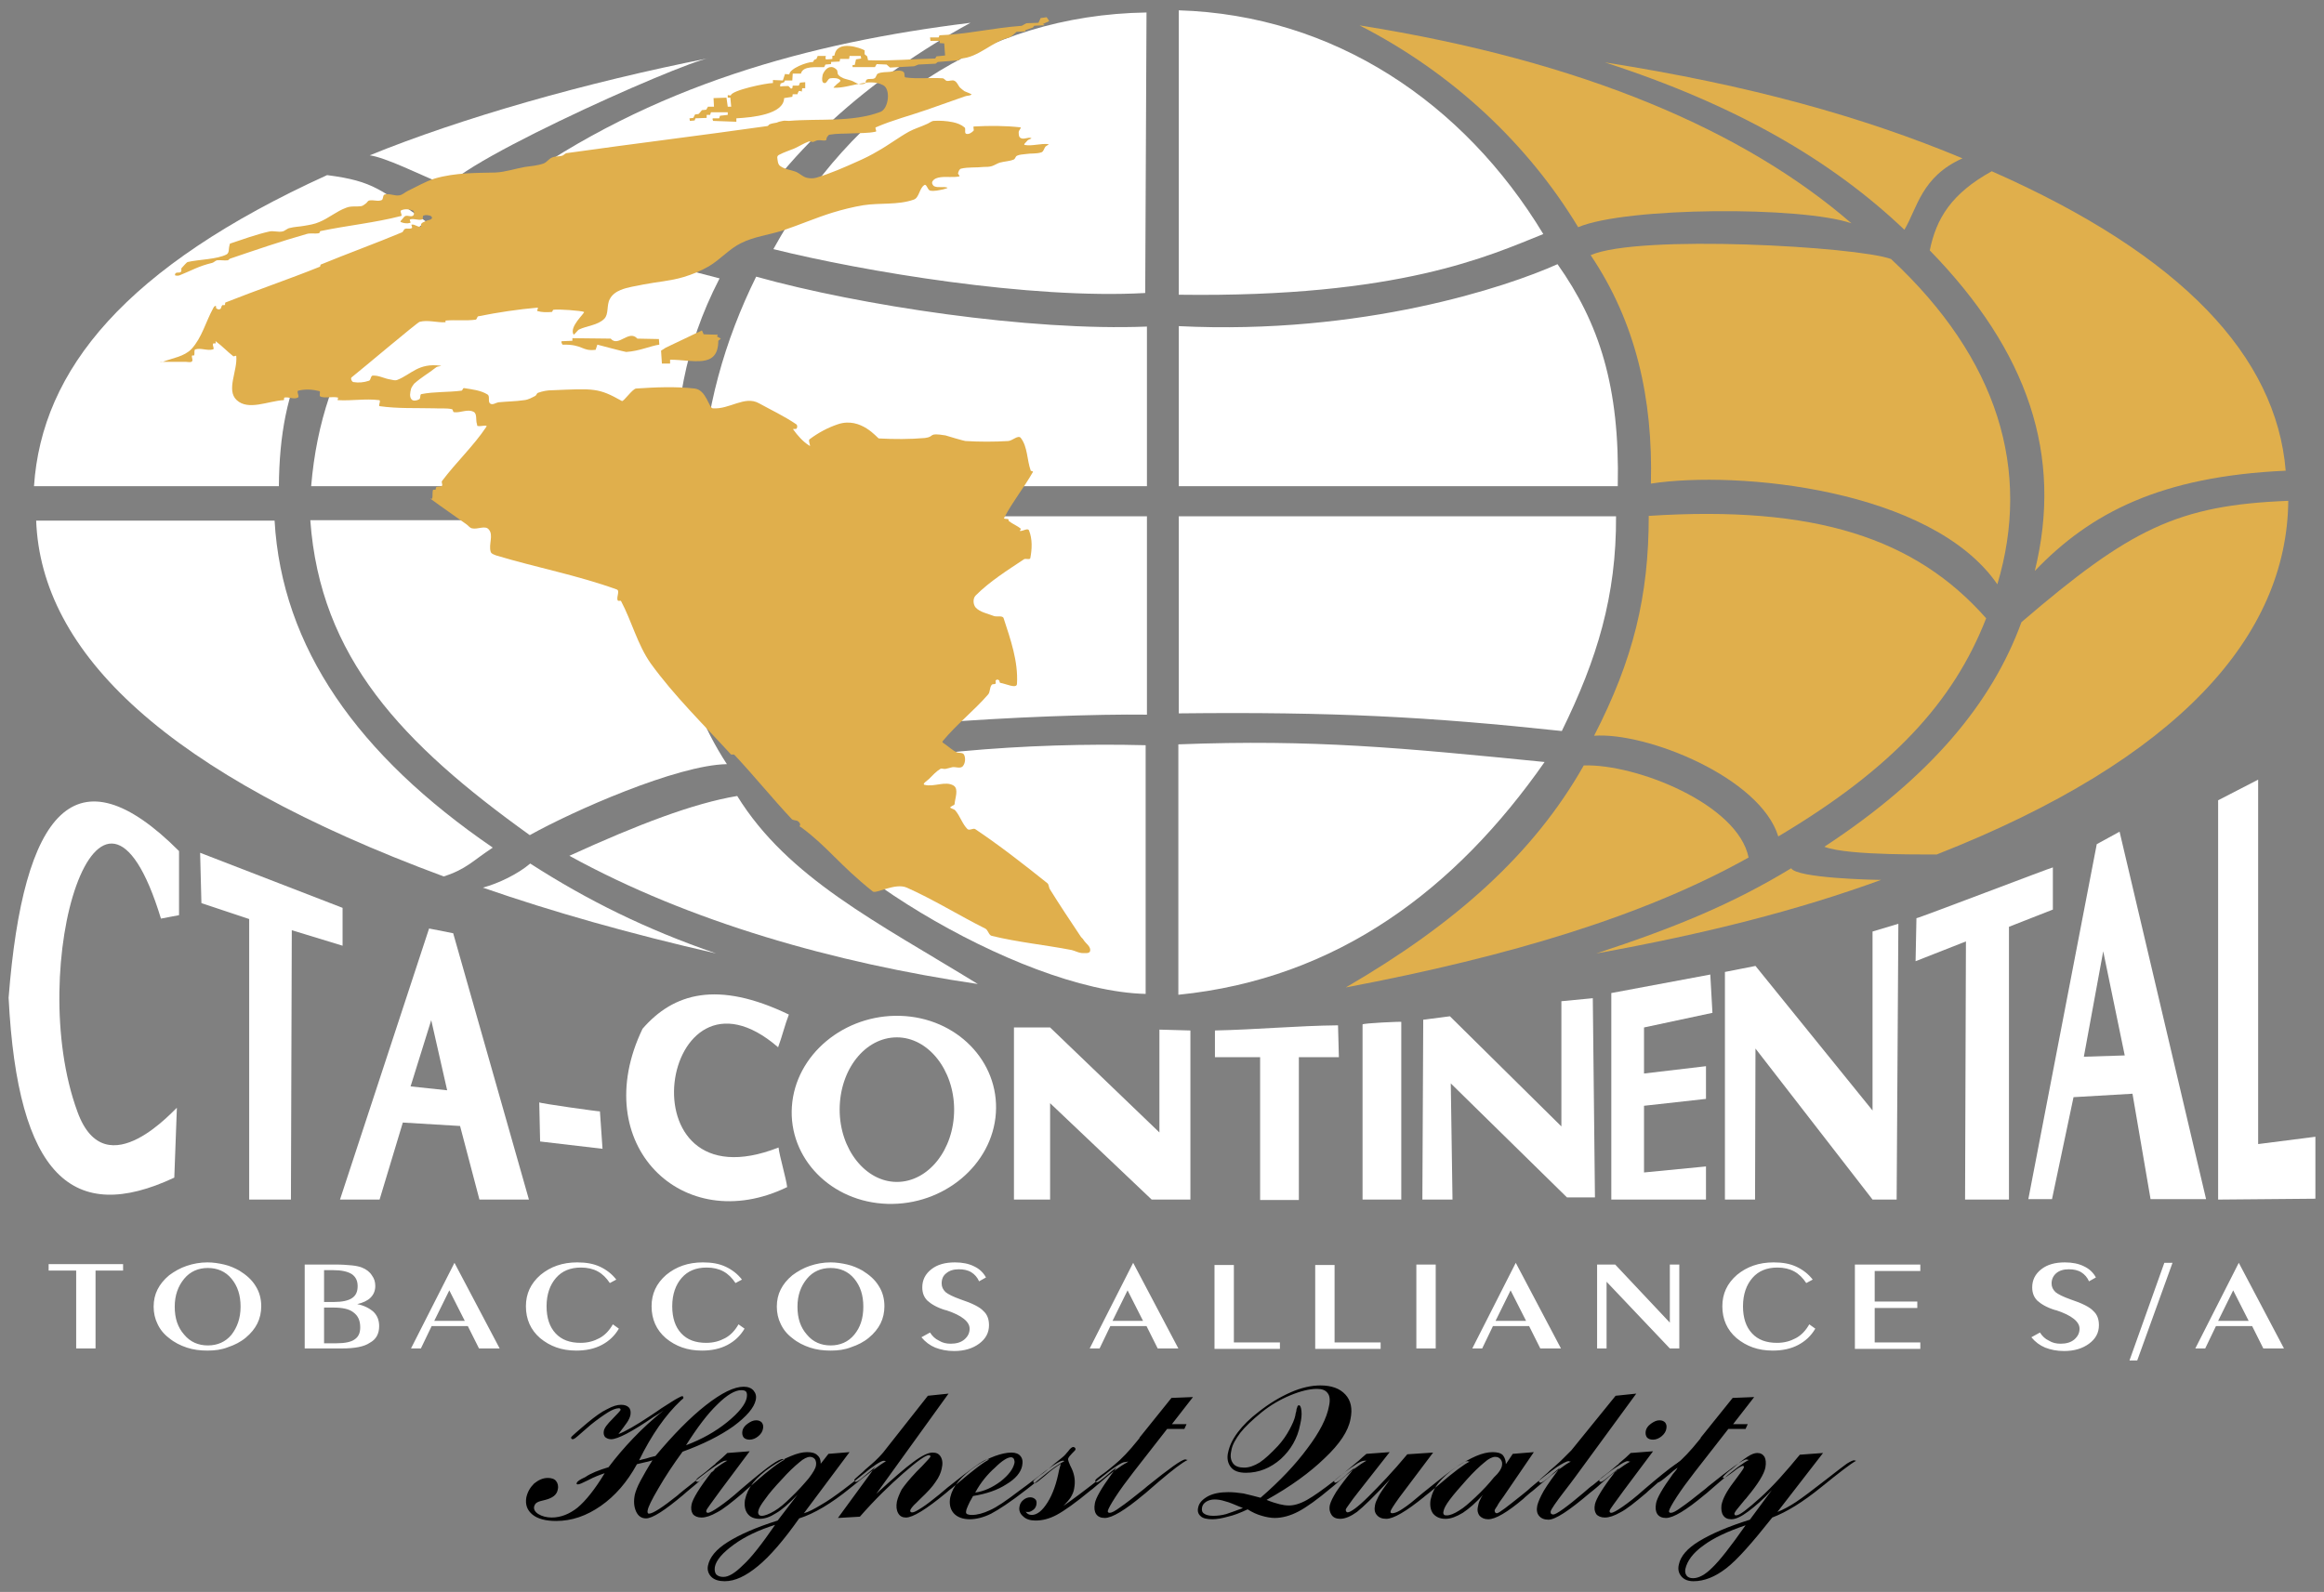
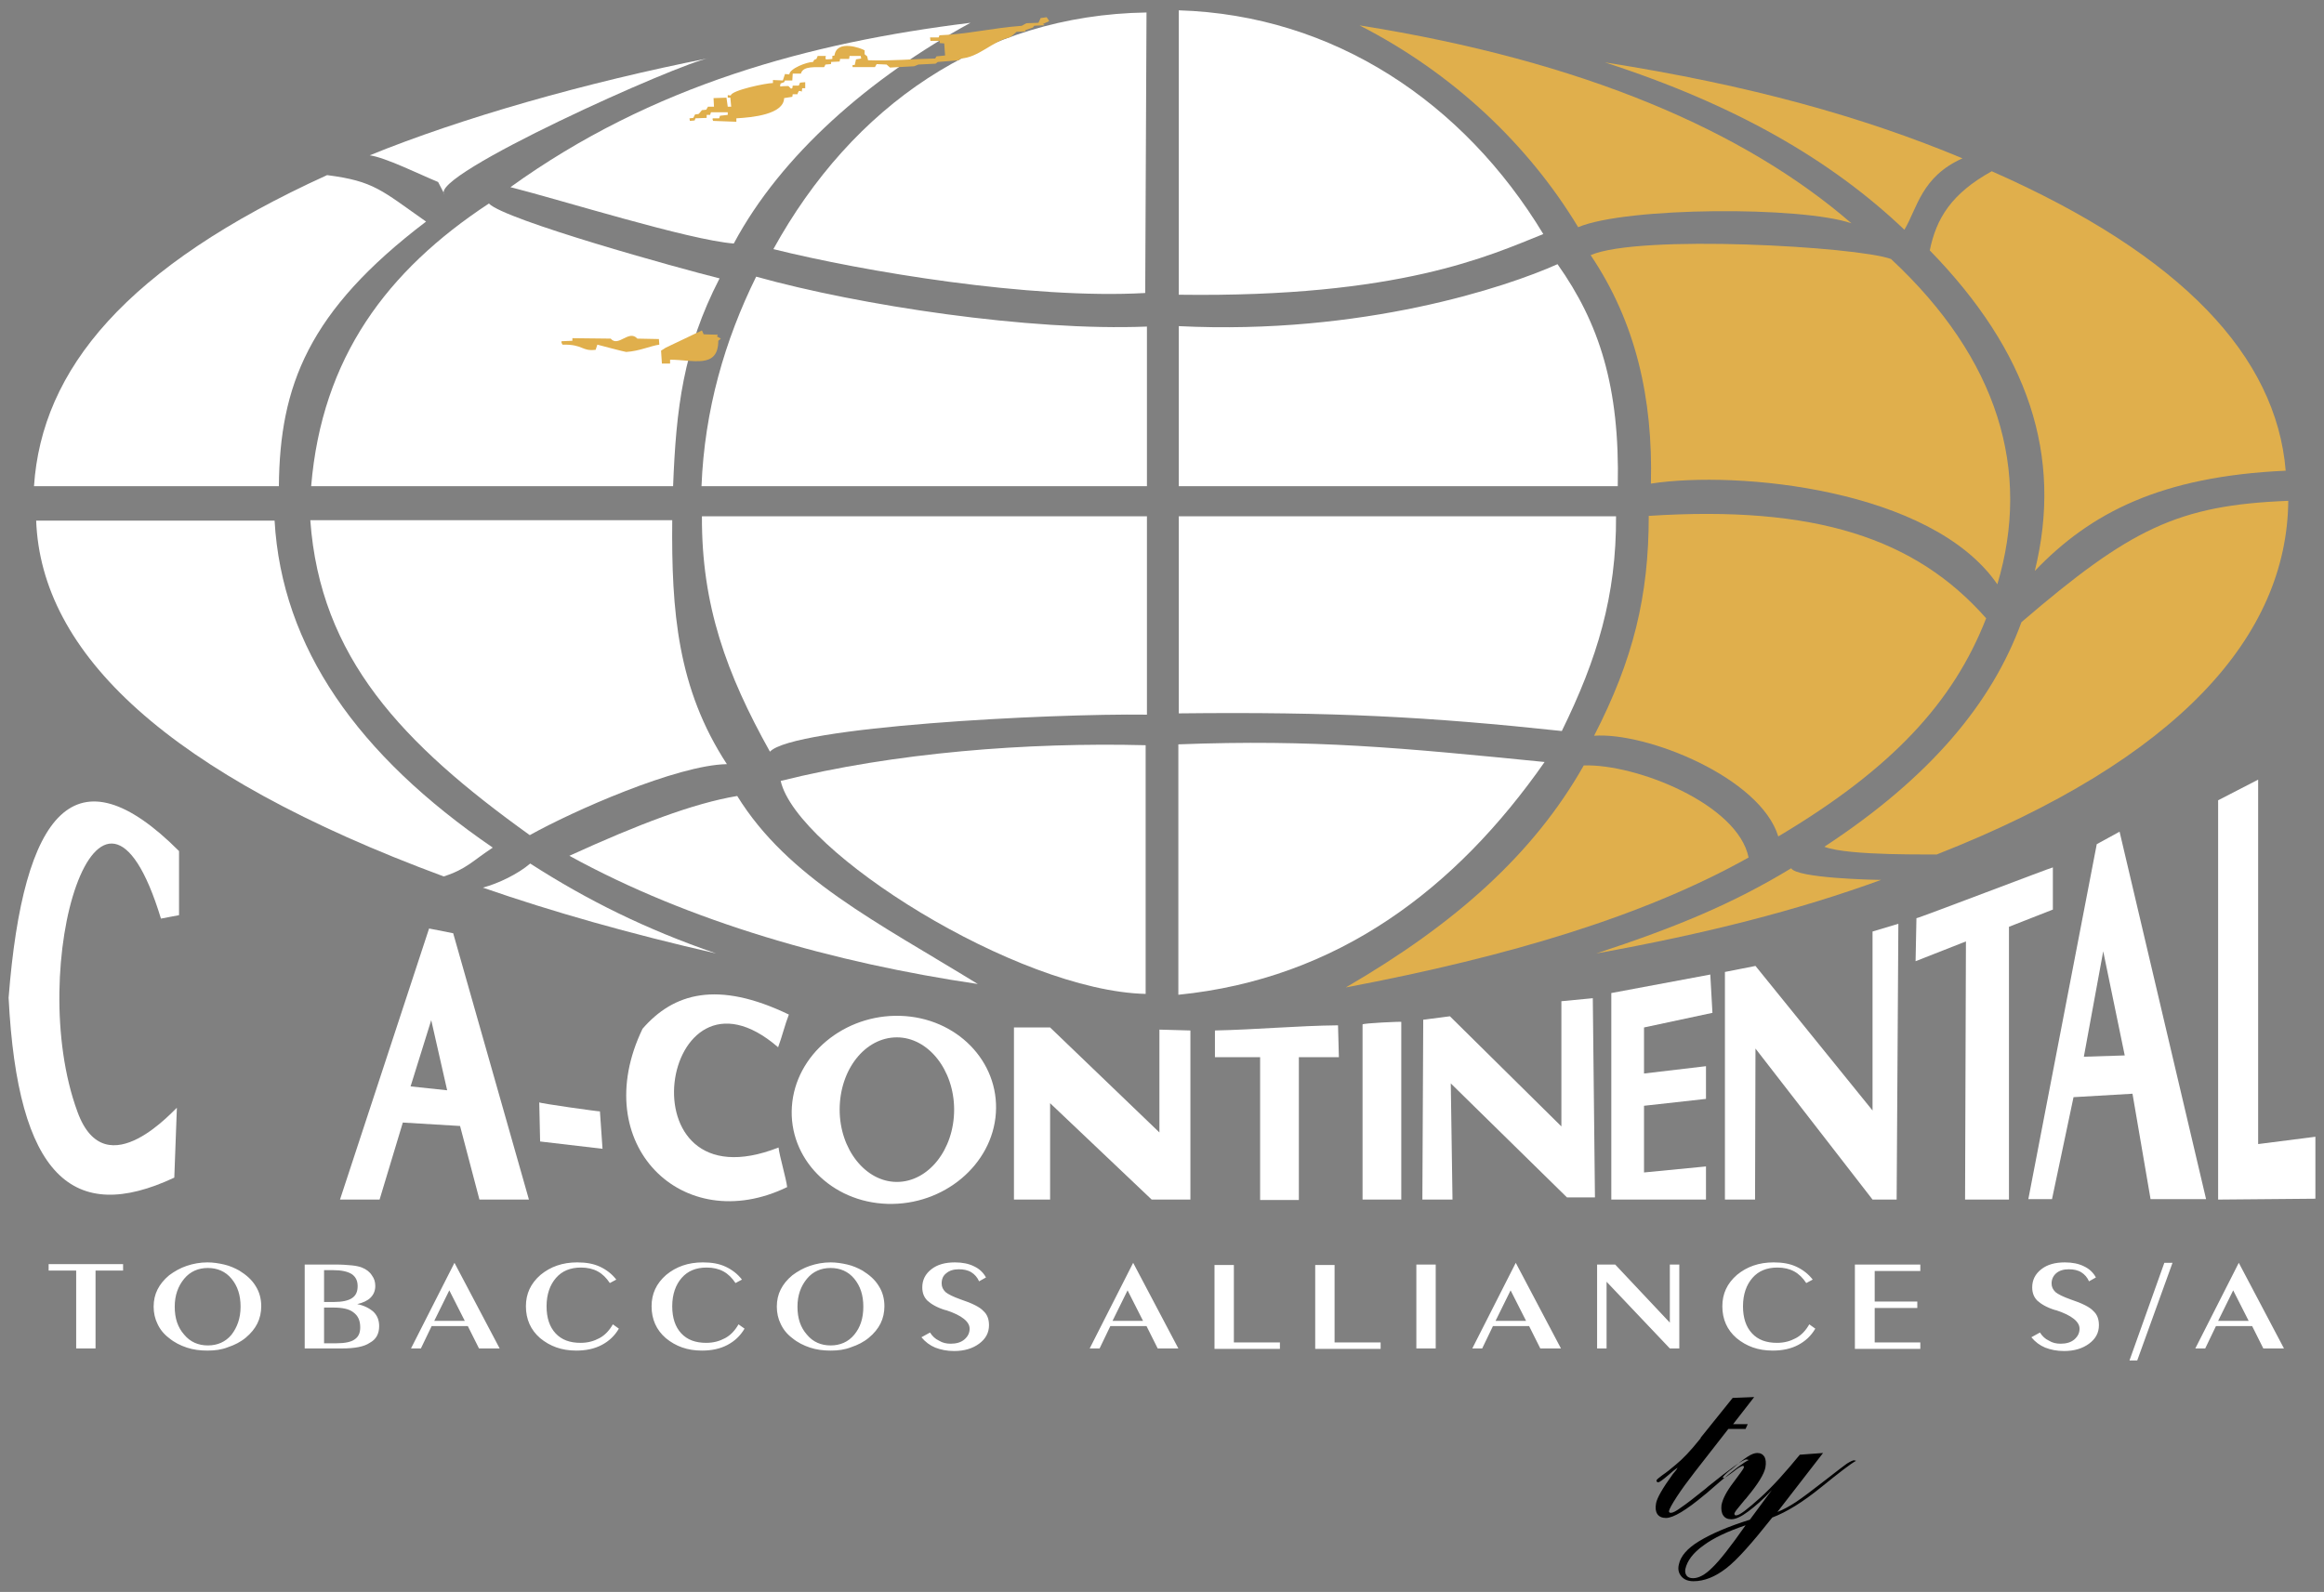
<svg xmlns="http://www.w3.org/2000/svg" version="1.1" id="Camada_1" x="0px" y="0px" viewBox="0 0 540 370" style="enable-background:new 0 0 540 370;" xml:space="preserve">
  <rect x="0" y="0" width="540" height="370" fill="#808080" stroke="none" />
  <style type="text/css">
	.st0{fill-rule:evenodd;clip-rule:evenodd;fill:#FFFFFF;}
	.st1{fill-rule:evenodd;clip-rule:evenodd;fill:#E0AF4C;}
	.st2{fill-rule:evenodd;clip-rule:evenodd;}
</style>
  <path class="st0" d="M112.2,206.3c16.1,5.6,34.1,10.7,54.2,15.3c-16.3-5.6-30-12.4-43.2-20.9C120.4,203.1,115.9,205.3,112.2,206.3   M8.4,120.9c1.1,30.9,30.4,59,94.7,82.8c5.3-1.7,6.8-3.7,11.4-6.7c-31.4-21.5-49-46.5-50.7-76H8.4z M76,40.7  C29.2,62,9.7,85.9,7.9,113h56.9C65,89.7,71.6,72.3,99,51.5C88.6,44.2,86.9,42.1,76,40.7 M164.8,13.5c-28.9,5.7-57.8,14-78.9,22.6  c3.7,0.5,11.5,4.4,15.9,6.2l1.5,2.9C99,41,158.2,14.5,164.8,13.5" />
  <path class="st0" d="M181.4,181.5c26.4-6.6,57.4-9,84.8-8.3V231C236.3,230.3,185.1,197.9,181.4,181.5 M358.9,177.1  c-20.6,29.5-48.1,50.4-85.1,54.1V173C305.3,171.8,325.7,173.8,358.9,177.1 M266.5,166.1c-23-0.3-82.1,2.8-87.6,8.6  c-10.1-18.1-15.9-34-15.8-54.7h103.4V166.1z M375.5,120c0.1,18.5-4.4,33.2-12.6,49.9c-30.8-3.3-53.1-4.5-89-4.1l0-45.8H375.5z   M266.5,113H163c0.7-17.7,5.4-33.9,12.7-48.7c24,6.7,63.5,12.7,90.8,11.6V113z M361.9,61.4c9.7,13.7,14.5,28.5,14,51.6H273.9V75.8  C316.6,77.9,350.1,66.7,361.9,61.4 M266.1,68.1c-26.7,1.5-65.5-5-86.4-10.2c18.3-33.2,48.5-54.4,86.7-55L266.1,68.1z M273.9,2.4  c36,1.1,66.2,21.4,84.7,52c-12.5,5-33.3,14.8-84.7,14.1V2.4z" />
  <path class="st0" d="M132.3,198.9c28,15.4,61.7,24.9,94.9,29.8c-23.4-14.4-44.1-24.6-55.9-43.7C161.1,186.7,148.3,191.6,132.3,198.9   M72.1,120.9c2.3,31.9,21.3,51.9,51,73.2c10-5.6,34.2-16.3,45.8-16.5c-11.5-17.6-12.9-35.6-12.7-56.7H72.1z M113.6,47.3  C89.9,62.9,74.8,83.1,72.3,113h84.1c0.7-18,2.3-31.8,10.8-48.3C157.9,62.4,117.2,51.1,113.6,47.3 M225.5,5.3  c-37.4,4.6-74,14.5-106.9,38.2c11.9,3,41.5,12.3,51.9,13.1C181.5,36,202.2,18,225.5,5.3" />
-   <path class="st1" d="M134.5,76.6c1.9-0.9,4.4-1,5.9-2.5c1.1-1.1,0.5-3.2,1.3-4.6c0.5-1,1.5-1.7,2.5-2.1c1.7-0.7,3.6-0.9,5.4-1.3  c3.1-0.6,6.2-0.8,9.2-1.7c2-0.6,4-1.4,5.9-2.5c2.7-1.6,4.8-4.1,7.5-5.4c3-1.5,6.4-1.9,9.6-2.9c3.9-1.3,7.8-3,11.7-4.2  c2.3-0.7,4.7-1.3,7.1-1.7c3.9-0.6,8,0,11.7-1.3c1.3-0.4,1.3-2.7,2.5-3.4c0.5-0.3,0.7,1.1,1.3,1.3c1,0.2,2.1-0.1,3.1-0.3  c0.3-0.1,1.2-0.3,0.9-0.4c-1-0.3-2.1,0.1-3-0.3c-0.4-0.2-0.7-0.8-0.4-1.2c0.4-0.6,1.1-0.8,1.8-0.9c1.4-0.2,3,0.1,4.4-0.2  c0.2-0.1-0.3-0.5-0.3-0.7c0.1-0.4,0.3-1,0.7-1.1c1.7-0.4,3.5-0.2,5.3-0.4c0.6,0,1.3,0,1.9-0.2c0.6-0.2,1.2-0.6,1.8-0.8  c1.1-0.3,2.2-0.3,3.2-0.7c0.4-0.1,0.4-0.7,0.8-0.9c0.6-0.3,1.4-0.3,2.1-0.4c1.2-0.2,2.4,0,3.6-0.4c0.5-0.2,0.6-0.9,0.9-1.3  c0.2-0.2,1-0.6,0.7-0.6c-1.8-0.2-3.7,0.5-5.5,0.2c-0.4-0.1,0.4-0.7,0.6-1c0.2-0.3,1.2-0.5,0.9-0.6c-0.7-0.3-1.7,0.4-2.4,0  c-0.5-0.2-0.5-0.9-0.5-1.4c0-0.4,0.7-1,0.4-1.1c-3.6-0.4-7.2-0.4-10.8-0.2c-0.3,0,0.1,0.8-0.1,1c-0.4,0.4-1.1,0.9-1.7,0.7  c-0.5-0.2,0-1.2-0.4-1.5c-0.7-0.6-1.7-1-2.7-1.2c-1.5-0.3-3-0.4-4.5-0.3c-0.6,0.1-1.1,0.6-1.7,0.8c-1.3,0.6-2.7,1-4,1.7  c-2.5,1.4-4.7,3.1-7.2,4.5c-1.5,0.9-3.1,1.7-4.7,2.4c-3.1,1.4-6.3,2.8-9.6,3.8c-0.7,0.2-1.6,0.2-2.3,0c-0.8-0.2-1.5-0.9-2.3-1.3  c-1.2-0.5-2.7-0.6-3.8-1.4c-0.6-0.4-0.6-1.3-0.7-2c0-0.3,0.2-0.5,0.4-0.6c1.1-0.6,2.4-1,3.6-1.5c1.1-0.5,2.2-1.2,3.3-1.6  c0.3-0.1,0.7,0.1,1,0.1c0.4-0.1,0.8-0.4,1.2-0.4c0.6-0.1,1.2,0.2,1.8,0c0.2-0.1,0.1-0.4,0.2-0.6c0.2-0.3,0.4-0.7,0.7-0.7  c1.7-0.3,3.4-0.2,5.1-0.3c1.9-0.1,3.8,0,5.6-0.4c0.3-0.1-0.3-0.9,0-1c3.9-1.7,7.9-2.7,11.9-4.1c2.9-1,5.9-2.1,8.8-3.1  c0.5-0.2,1.1-0.1,1.5-0.4c0.2-0.1-0.3-0.2-0.4-0.3c-0.4-0.2-0.8-0.3-1.2-0.5c-0.4-0.3-0.8-0.6-1.1-0.9c-0.4-0.5-0.6-1.2-1.2-1.5  c-0.5-0.3-1.2,0.1-1.8,0c-0.4-0.1-0.6-0.6-1-0.6c-2.9-0.2-5.8,0.2-8.6-0.2c-0.4-0.1-0.1-0.9-0.4-1.2c-0.2-0.3-0.6-0.3-1-0.4  c-0.8,0-1.5,0.2-2.2,0.3c-0.9,0.1-1.9,0-2.8,0.4c-0.4,0.2-0.4,0.9-0.8,1.1c-0.5,0.3-1.3,0-1.8,0.3c-0.3,0.2-0.2,0.7-0.4,0.9  c-0.4,0.2-1,0.2-1.4,0.1c-0.7-0.1-1.2-0.6-1.9-0.8c-0.6-0.2-1.2-0.3-1.7-0.5c-0.4-0.2-0.9-0.4-1.2-0.8c-0.3-0.3-0.1-0.9-0.4-1.2  c-0.4-0.4-0.9-0.7-1.4-0.6c-0.5,0-1,0.4-1.3,0.8c-0.3,0.4-0.6,0.9-0.6,1.3c-0.1,0.5-0.2,1.5,0.4,1.6c0.6,0.2,0.8-1,1.4-1.1  c0.8-0.1,1.8-0.1,2.3,0.4c0.3,0.3-0.5,0.7-0.8,1c-0.2,0.3-1,0.8-0.6,0.8c3.8,0.1,8-2.4,11.4-0.6c1.8,0.9,1.3,5.4-0.6,6.2  c-6.7,2.5-14.2,1.5-21.3,2.1c-0.5,0-1-0.1-1.4,0c-0.5,0.1-1,0.2-1.4,0.4c-0.6,0.1-1.2,0.2-1.7,0.4c-0.2,0.1-0.3,0.4-0.5,0.4  c-15.5,2.2-31.1,4.1-46.7,6.3c-0.4,0.1-0.6,0.5-1,0.6c-0.7,0.2-1.6,0.1-2.3,0.4c-0.8,0.3-1.2,1.1-2,1.4c-1.4,0.5-2.9,0.6-4.3,0.8  c-2.3,0.4-4.6,1.2-6.9,1.3c-4.2,0.1-9.3,0-14.1,1.4c-2.2,0.7-4.2,1.9-6.3,2.9c-0.6,0.3-1.2,0.9-1.9,1c-1.1,0.2-2.3-0.5-3.4-0.2  c-0.5,0.1-0.3,1.1-0.7,1.3c-0.9,0.4-1.9-0.1-2.9,0.1c-0.4,0.1-0.5,0.5-0.8,0.7c-0.3,0.2-0.6,0.5-1,0.6c-1.2,0.2-2.4-0.1-3.6,0.4  c-2.2,0.8-4,2.4-6.2,3.3c-1.1,0.5-2.4,0.7-3.6,0.9c-1.1,0.2-2.2,0.2-3.3,0.5c-0.6,0.1-1.1,0.7-1.7,0.8c-1,0.2-2-0.2-3,0  c-3.1,0.7-6.1,1.8-9.1,2.8c-0.2,0.1-0.1,0.3-0.2,0.5c-0.2,0.7,0,1.6-0.6,2c-2.2,1.2-6.6,1.2-9.1,1.8c-0.3,0.1-1.1,1.1-1.4,1.4  c-0.2,0.2,0.1,0.7-0.2,0.9c-0.3,0.3-0.8,0-1.2,0.3c-0.1,0.1-0.2,0.4-0.1,0.5c0.3,0.1,0.7,0.1,1,0c3-1.2,4.3-2.1,7.6-2.9  c0.4-0.1,0.7-0.5,1.1-0.6c0.8-0.1,1.7,0.1,2.5,0c0.2,0,0.3-0.3,0.6-0.4c5.9-2,11.7-4,17.7-5.7c0.9-0.3,1.9,0,2.9-0.2  c0.2,0,0.2-0.5,0.4-0.5c6.2-1.3,12.5-1.9,18.7-3.5c0.4-0.1-0.4-1.1,0-1.3c0.8-0.4,1.9-0.3,2.7,0c0.4,0.2,0.4,0.9,0.1,1.2  c-0.5,0.4-1.2-0.1-1.8,0.1c-0.3,0.1-0.5,0.5-0.7,0.7c-0.2,0.2-0.6,0.6-0.4,0.7c0.7,0.3,1.5,0.4,2.2,0.2c0.3-0.1-0.3-0.7,0-0.8  c0.9-0.3,1.9,0.3,2.8,0c0.3-0.1,0-0.8,0.3-0.9c0.5-0.2,1.2-0.1,1.7,0.1c0.2,0.1,0.4,0.5,0.2,0.6c-0.3,0.4-0.9,0.3-1.4,0.6  c-0.4,0.2-0.8,0.3-1,0.6c-0.2,0.2,0.1,0.7-0.2,0.7c-0.7,0.1-1.3-0.6-2-0.5c-0.3,0,0.2,0.6,0,0.8c-0.5,0.3-1.1,0-1.6,0.2  c-0.3,0.1-0.4,0.7-0.7,0.8c-6.2,2.6-12.6,4.9-18.9,7.5c-0.1,0.1,0,0.4-0.2,0.5c-7.2,2.9-14.6,5.4-21.9,8.3c-0.2,0.1,0,0.5-0.2,0.6  c-0.2,0.1-0.5-0.1-0.6,0.1c-0.2,0.2-0.2,0.7-0.4,0.8c-0.3,0.2-0.6,0.1-0.9-0.1c-0.2-0.1,0-0.6-0.2-0.6c-0.3,0-0.5,0.4-0.6,0.6  c-1.7,3.1-2.6,6.8-5,9.4c-1.7,1.8-4.4,2.1-6.7,3c-0.2,0.1-0.8,0-0.6,0c2,0,4,0,6,0c0.5,0,1.1,0.2,1.4-0.1c0.3-0.3-0.1-0.9,0-1.3  c0.1-0.2,0.4,0,0.5-0.1c0.2-0.4-0.1-1.3,0.3-1.4c1.3-0.4,2.8,0.4,4.1,0c0.4-0.1-0.2-0.9,0-1.3c0.1-0.2,0.5,0,0.6-0.1  c0.1-0.1-0.1-0.6,0-0.5c1.5,1.1,2.7,2.4,4.1,3.5c0.2,0.1,0.7-0.3,0.7,0c0.3,3.4-2.4,7.9,0.1,10.2c2.7,2.5,7.3,0.2,10.9,0  c0.2,0,0-0.6,0.2-0.6c1-0.2,2.2,0.5,3.1,0c0.5-0.2-0.4-1.4,0.1-1.6c1.6-0.4,3.3-0.3,4.9,0.1c0.4,0.1-0.2,1.1,0.3,1.3  c1.3,0.4,2.7-0.1,4,0.2c0.2,0-0.2,0.6,0,0.6c3.2,0.2,6.4-0.4,9.6,0c0.5,0.1-0.3,1.3,0.1,1.4c4.2,0.6,8.5,0.4,12.7,0.5  c1.4,0.1,2.8-0.1,4.1,0.2c0.3,0.1,0.2,0.7,0.5,0.7c1.5,0.2,3.1-0.8,4.5-0.1c0.9,0.4,0.5,1.9,0.8,2.8c0.1,0.2,0,0.5,0.2,0.5  c0.6,0.2,2.4-0.4,2,0.2c-3,4.5-7,8.2-10.3,12.6c-0.2,0.3,0.2,0.8,0,1.1c-0.3,0.3-0.9,0.1-1.3,0.3c-0.2,0.1-0.1,0.5-0.2,0.6  c-0.1,0.1-0.5-0.1-0.6,0.1c-0.2,0.6,0,1.4-0.2,2c0,0.1-0.6-0.1-0.4,0c2.7,2,5.5,3.9,8.3,5.9c0.5,0.3,0.8,0.9,1.4,1  c1.3,0.3,3.1-0.8,3.9,0.3c1.1,1.3-0.1,3.4,0.4,5.1c0.1,0.5,0.8,0.7,1.3,0.9c9.3,2.8,18.9,4.6,28,7.9c0.8,0.3-0.1,1.7,0.2,2.5  c0.1,0.3,0.7,0,0.8,0.2c2.5,4.7,3.8,10.1,6.9,14.5c5.5,7.6,12.3,14.2,18.6,21.1c0.2,0.2,0.7-0.1,0.9,0.2c4.5,4.8,8.7,10,13.2,14.8  c0.3,0.4,1,0.3,1.4,0.5c0.3,0.2,0.5,0.4,0.6,0.7c0.1,0.2-0.1,0.3-0.1,0.5c0.1,0.2,0.2,0.2,0.4,0.3c6.3,4.7,8.6,8.5,16.6,14.9  c0.8,0.6,5.2-2.1,7.9-0.9c6.1,2.7,12.2,6.5,18.2,9.5c0.7,0.3,0.8,1.5,1.5,1.7c6.1,1.5,12.4,2.1,18.6,3.3c0.8,0.2,1.5,0.6,2.3,0.7  c0.7,0,1.9,0.2,2-0.5c0.2-1-1-1.7-1.5-2.5c-0.2-0.4-0.6-0.6-0.8-1c-2.4-3.6-4.8-7.2-7.1-10.9c-0.2-0.4-0.2-1-0.5-1.3  c-5.5-4.4-11-8.7-16.8-12.6c-0.5-0.3-1.3,0.4-1.8,0c-1.2-1.2-1.7-3-2.8-4.3c-0.3-0.4-0.9-0.4-1.2-0.7c-0.1-0.1,0.2-0.2,0.3-0.3  c0.2-0.2,0.6-0.2,0.7-0.5c0.1-1.4,1-3.5-0.2-4.3c-1.9-1.2-4.6,0.4-6.8-0.2c-0.6-0.2,0.7-1,1.1-1.4c0.8-0.8,1.6-1.7,2.6-2.3  c0.3-0.2,0.8,0.1,1.2,0c0.6-0.1,1.1-0.3,1.6-0.4c0.8-0.1,1.8,0.4,2.4-0.2c0.6-0.7,0.7-1.9,0.3-2.7c-0.3-0.6-1.3-0.3-1.8-0.6  c-0.8-0.4-1.5-1-2.3-1.6c-0.3-0.3-1.1-0.6-0.9-0.9c3.2-3.9,7.3-7.1,10.6-10.9c0.5-0.6,0.3-1.5,0.8-2.2c0.2-0.3,0.7-0.1,0.9-0.3  c0.2-0.2-0.1-0.6,0.1-0.8c0.2-0.2,0.5-0.2,0.7,0c0.2,0.1,0.1,0.5,0.3,0.6c1.3,0.2,3.9,1.5,3.9,0.2c0.3-5.2-1.5-10.3-3.1-15.2  c-0.2-0.7-1.5-0.3-2.2-0.5c-1.5-0.6-3.3-0.9-4.3-2c-0.6-0.7-0.7-2.1,0-2.8c3.3-3.3,7.3-5.8,11.2-8.4c0.4-0.3,1.4,0.2,1.5-0.3  c0.4-2.1,0.5-4.4-0.3-6.4c-0.3-0.7-1.4,0.2-2.1,0.1c-0.2,0,0.3-0.4,0.2-0.5c-0.8-0.7-1.9-1.1-2.8-1.8c-0.1-0.1,0-0.3-0.1-0.4  c-0.3-0.2-1.1,0-1-0.3c1.9-3.7,4.6-7,6.7-10.7c0.1-0.2-0.4-0.2-0.5-0.3c-0.9-2.5-0.7-5.5-2.3-7.6c-0.6-0.8-1.9,0.6-2.9,0.7  c-3.3,0.2-6.7,0.2-10,0c-0.2,0-4.4-1.2-4.6-1.3c-4.3-0.7-2.3,0.3-4.8,0.6c-3.5,0.3-7.1,0.3-10.7,0.1c-0.3,0-4.1-5.1-9.5-3.3  c-2.4,0.8-4.6,2-6.6,3.5c-0.4,0.3,0.4,1.8,0,1.5c-1.5-0.9-2.8-2.4-3.8-3.8c-0.2-0.2,0.7,0,0.8-0.2c0.2-0.3,0.2-0.8-0.1-1  c-2.8-1.9-5.8-3.3-8.7-4.9c-3.3-1.8-6.8,1.5-10.7,1.2c-0.9-0.1-1.5-4.3-4.2-4.6c-4.5-0.5-9.1-0.3-13.6,0c-0.9,0.1-2.9,3.1-3.3,2.9  c-5.5-3.1-6.5-2.9-16.2-2.5c-1.1,0-2.2,0.2-3.3,0.6c-0.3,0.1-0.3,0.5-0.6,0.7c-0.8,0.4-1.6,0.9-2.6,1c-2,0.3-4,0.3-6,0.5  c-0.6,0.1-1.3,0.7-1.9,0.3c-0.6-0.4,0-1.7-0.6-2.1c-1.6-1-3.6-1.2-5.5-1.5c-0.3,0-0.3,0.6-0.6,0.6c-3.1,0.4-6.3,0.2-9.3,0.8  c-0.4,0.1-0.1,1-0.5,1.2c-0.5,0.3-1.4,0.5-1.8,0c-0.5-0.6-0.3-1.6-0.1-2.4c0-0.2,0.6-1.1,0.7-1.2c1.8-1.6,3.2-2.3,5.1-3.8  c0.3-0.3,1.5-0.3,1.1-0.4c-5.2-0.7-6.8,2-10.1,3.3c-0.5,0.2-1.1,0-1.6-0.1c-1.4-0.2-2.7-1-4.1-0.9c-0.5,0-0.4,1.1-0.9,1.2  c-1.2,0.4-2.4,0.5-3.6,0.3c-0.4-0.1-0.7-0.9-0.4-1.1c2.4-1.9,15.3-12.8,15.8-12.9c1.9-0.5,4,0.2,6,0.1c0.1,0-0.1-0.4,0.1-0.4  c2.3-0.2,4.6,0.1,6.9-0.2c0.4-0.1,0.3-0.8,0.7-0.8c4.5-0.9,9.1-1.6,13.7-2c0.3,0-0.3,0.8,0,0.8c1,0.3,2.2,0.3,3.3,0.2  c0.2,0,0.2-0.5,0.4-0.5c0.9-0.2,6.5,0.2,7.1,0.5c0.3,0.2-3.6,3.5-2.4,5.3C133.8,77.4,134.2,76.8,134.5,76.6" />
  <path class="st1" d="M368,177.9c-11.6,20.5-29.8,36.8-55.3,51.6c38.5-7.3,69.7-16.8,93.6-30.2C403.8,186.9,380.2,177.5,368,177.9   M383.1,119.9c0,18.7-3.6,33.4-12.7,51.1c12.2-0.9,38.6,9.7,42.8,23.4c26.4-15.7,40.7-31.2,48.3-50.7  C445.1,125.1,421.8,117.4,383.1,119.9 M369.6,59.3c10.5,15.6,14.5,33.3,14,53.1c20.1-3.1,65.2,1.2,80.5,23.4  c7.9-26.4,0.3-52.3-24.7-75.6C431.5,57.3,380.8,54.4,369.6,59.3 M315.9,5.9c21.7,11.1,39.2,27.7,50.8,46.9  c11.1-4.7,51.9-4.9,63.5-0.9C405.6,30.6,368.2,14.2,315.9,5.9" />
  <path class="st1" d="M416.2,201.8c-13.5,8.2-26.7,13.7-45.3,19.8c25.5-4.6,46.7-10,66.2-17.1C435.2,204.5,417.5,204.1,416.2,201.8   M469.7,144.6c-6.8,18.7-21.1,36-45.8,52.2c5.6,2.2,25.9,1.7,26.1,1.8c56.4-22.2,81.4-50.9,81.7-82.2  C506,117.4,495,122.9,469.7,144.6 M448.4,58.2c22.9,23.5,31,47.7,24.4,74.5c12.9-13.5,29.3-22,58.3-23.3  c-2.2-26.6-24.1-50.1-68.3-69.6C453.4,45,449.9,50.8,448.4,58.2 M372.9,14.5c30.3,9.8,52.6,22.7,69.6,38.9c3-5,3.9-12.3,13.5-16.6  C433,27.2,406.7,19.8,372.9,14.5" />
  <path class="st1" d="M133.1,78.6l8.8,0.1c1.8,2.1,4.2-2.2,6.2,0l5,0.1l0.1,1.3c-2.1,0.3-4.6,1.5-7.7,1.7c-0.3,0-6.7-1.7-6.7-1.7  l-0.4,1.2c-3.3,0.4-2.8-1.3-7.7-1.2c0,0-0.5-0.8-0.1-0.8c0.4,0,2.4-0.1,2.4-0.1V78.6z" />
  <path class="st1" d="M153.6,81.5l0.2,3h1.9l0-0.9c5.3,0,11.2,2.2,11.2-4.4l0.6-0.5l-0.9-0.5l0.2-0.4l-3.3-0.1l-0.4-0.9l-8.4,4  L153.6,81.5z" />
  <path class="st1" d="M182.2,22.8c-0.1,3.8-7.4,4.5-11.1,4.7l0,0.8l-5.4-0.2c0,0-0.3-0.6,0-0.6c0.3,0,1.4,0,1.4,0l0.2-0.6l1.8-0.2  v-0.6l-3.9,0l-0.2,0.6h-0.8v0.7l-2.6,0.1l-0.2,0.5l-1.1,0.1l-0.1-0.6l0.9-0.1l0.4-0.8l0.8-0.1l0.3-0.3l0.5-0.6l1-0.1l0.4-0.7l1.4,0  l-0.1-2l3-0.1l0.3,2.1l0.8,0l-0.2-2.1l-0.6,0l0-0.6l0.7,0.1c0.1-1.2,8.2-2.9,9.8-2.9l0-0.7l2.3,0.1l0.5-1.5l1,0.1  c0.1-1.4,4.1-2.9,5.5-2.9l0.3-0.5l0.5-0.2L190,13l1.9,0c0,0-0.3,0.9,0.2,0.8c0.5,0,1.3-0.1,1.3-0.1v-0.7l0.5-0.1  c0.5-3.8,6.2-1.7,7-1.2l0,0.9l0.6,0.5l0.2,0.9c5.6,0.2,10.4-0.3,15.6-0.4l0.3-0.5l2-0.2l-0.2-2.8l-1.1-0.1c0,0,0.2-0.5-0.1-0.5  c-0.3,0-2,0-2,0l-0.1-0.8h2l0.2-0.5c6.2-0.2,12.3-1.7,19.1-2.2l1.1-0.6l2.8-0.1l0.5-1.1l1.4-0.2l0.6,0.9l-1.5,0.7  c0,0,0.9,0.3-0.1,0.3c-1.1,0-1.9,0.1-1.9,0.1L240,6.4L238.3,7l-0.1,0.3l-2,0.1l-0.9,0.8l-0.7,0.5c-3.9,0.8-7.2,4.7-11.4,4.9  l-0.4,0.4l-4.9,0.4l-0.5,0.4l-4,0.2l-1,0.4l-5.6,0.3L206,15l-2.3-0.1l-0.4,0.7l-5.2,0v-0.5h0.5l0.3-1.3l1.2-0.2l-0.1-0.6l-2.6,0  l-0.1,0.7h-2.1l-0.1,0.6l-2,0.1c0,0,0.1,0.5-0.1,0.5c-0.2,0-1.2,0.1-1.2,0.1l-0.3,0.6c-1.8,0.1-4.9-0.4-5.4,1.5l-1.9,0l-0.1,1.6  l-1.7,0l-0.2,0.4l-0.8,0.3c0,0-0.3,0.7,0,0.7c0.3-0.1,1.8-0.1,1.8-0.1l0.6,0.6l0.3-0.1l0.1-0.6h1.4l0.3-0.7l1.2-0.1l0,1.4h-0.7  l-0.1,0.8c0,0-0.5-0.3-0.7-0.1c-0.2,0.3-0.3,0.7-0.3,0.7l-1.1,0l-0.1,0.6L182.2,22.8z" />
  <path class="st1" d="M173.2,21.5l0.4,0.5c0,0,0,0.7,0.5,0.7c0.5-0.1,1-0.5,1-0.5l0.8,0.4l3.1-0.2l0.5-0.5l-3.5,0.1l0.5-0.7l0.2-0.5  l-1.8-0.3L173.2,21.5z" />
  <polygon class="st1" points="170.8,22.2 171.3,22.8 171.8,22.6 171.7,22 " />
  <polygon class="st1" points="180.8,21.3 180.8,21.8 183.1,21.8 183.3,21.4 " />
  <path class="st0" d="M41.1,257.5l-0.6,16.2C17,284.7,4.1,273.5,2,231.9c3.4-43.6,15.6-58.1,39.6-34.1v14.9c-1.4,0.3-2.8,0.5-4.2,0.8  c-14.2-46.6-31.8,11.2-19.4,44.9C24.6,276.6,41.1,257.1,41.1,257.5" />
-   <polygon class="st0" points="46.5,198.2 46.8,209.9 57.9,213.6 57.9,278.8 67.6,278.8 67.8,216.2 79.6,219.8 79.6,211 " />
  <path class="st0" d="M125.3,256.2l0.2,9.1l14.5,1.7l-0.6-8.7C139.4,258.4,125.1,256.4,125.3,256.2" />
  <path class="st0" d="M180.8,243.4c0.9-2.4,1.6-5.3,2.5-7.6c-16.6-8-26.8-5-34,3.3c-12.9,26.8,9.3,48.6,33.6,36.8  c-0.2-1.9-1.8-7.3-2-9.2C144,281.2,153.4,219.7,180.8,243.4" />
  <polygon class="st0" points="235.6,278.8 244,278.8 244,256.4 267.6,278.8 276.6,278.8 276.6,239.5 269.4,239.3 269.4,263.2   244,238.8 235.6,238.8 " />
  <path class="st0" d="M282.3,239.5v6.2h10.5v33.2h9v-33.2h9.3l-0.2-7.4C301.4,238.4,291.9,239.3,282.3,239.5" />
  <path class="st0" d="M316.6,238.1v40.7h9v-41.3C325.6,237.4,316.6,237.8,316.6,238.1" />
  <polygon class="st0" points="330.7,237 330.5,278.8 337.5,278.8 337.1,251.8 364.1,278.3 370.6,278.3 370.1,232 362.8,232.7   362.8,261.8 336.9,236.2 " />
  <polygon class="st0" points="374.4,230.8 374.4,278.8 396.4,278.8 396.4,271.1 382,272.5 382,257 396.4,255.4 396.4,247.8   382,249.5 382,238.8 397.9,235.4 397.4,226.5 " />
  <polygon class="st0" points="400.8,225.9 400.8,278.8 407.8,278.8 407.9,243.7 435.1,278.8 440.7,278.8 441.1,214.7 435.1,216.5   435.1,258.1 407.9,224.5 " />
  <path class="st0" d="M445.3,213.4l-0.2,10l11.7-4.6l-0.2,60h10.2v-63.4l10.2-4v-9.8C476.9,201.5,445.3,213.6,445.3,213.4" />
  <polygon class="st0" points="515.4,186 515.4,278.8 538,278.6 538,264.2 524.7,265.9 524.7,181.2 " />
  <path class="st0" d="M510.1,313.4l10.1-19.9l10.5,19.9h-4.8l-2.6-5.2h-8.4l-2.5,5.2H510.1z M515.4,307h7.1l-3.6-7.1L515.4,307z   M494.8,316.2l8.1-22.7h1.9l-8.2,22.7H494.8z M474,309.7c0.5,0.8,1.2,1.5,2.1,1.9c0.8,0.5,1.7,0.7,2.7,0.7c1.3,0,2.4-0.3,3.2-1  c0.8-0.7,1.2-1.5,1.2-2.5c0-1.6-1.8-3.1-5.5-4.3c0,0-0.1,0-0.1,0c-2-0.6-3.3-1.4-4.2-2.2c-0.8-0.8-1.2-1.8-1.2-3.1  c0-1.7,0.7-3.1,2.1-4.2c1.4-1.1,3.2-1.6,5.5-1.6c1.7,0,3.2,0.3,4.4,0.9c1.3,0.6,2.2,1.5,2.8,2.6l-1.6,0.9c-0.4-0.9-1-1.6-1.8-2.1  c-0.8-0.5-1.8-0.7-2.9-0.7c-1.2,0-2.2,0.3-2.9,0.9s-1.1,1.4-1.1,2.4c0,0.8,0.3,1.4,0.9,2c0.6,0.5,1.8,1.1,3.5,1.7  c2.7,0.9,4.5,1.8,5.3,2.7c0.9,0.8,1.3,1.9,1.3,3.3c0,1.8-0.8,3.2-2.3,4.3c-1.5,1.1-3.4,1.7-5.8,1.7c-1.7,0-3.1-0.3-4.4-0.8  c-1.2-0.5-2.3-1.3-3.2-2.4L474,309.7z M431,313.4v-19.5h15.2v1.5h-10.6v7.1h9.9v1.5h-9.9v8h10.6v1.5H431z M421.8,308.8  c-1,1.7-2.3,2.9-4,3.8c-1.7,0.9-3.7,1.3-5.9,1.3c-3.4,0-6.1-1-8.4-2.9c-2.2-1.9-3.3-4.4-3.3-7.4c0-2.9,1.1-5.3,3.4-7.3  c2.3-1.9,5.1-2.9,8.5-2.9c2.1,0,3.8,0.3,5.3,1c1.5,0.7,2.8,1.7,3.8,3l-1.5,0.8c-0.8-1.2-1.7-2.1-2.8-2.7c-1.1-0.6-2.4-0.9-3.9-0.9  c-2.5,0-4.4,0.8-5.8,2.4c-1.4,1.6-2.2,3.8-2.2,6.6c0,2.7,0.7,4.8,2.1,6.3c1.4,1.5,3.3,2.2,5.8,2.2c1.7,0,3.1-0.4,4.4-1.1  c1.3-0.7,2.3-1.8,3.1-3.2L421.8,308.8z M371.1,313.4v-19.5h4.2l12.7,13.5v-13.5h2.2v19.5h-2.2l-14.7-15.5v15.5H371.1z M342.1,313.4  l10.1-19.9l10.5,19.9h-4.8l-2.6-5.2h-8.4l-2.5,5.2H342.1z M347.5,307h7.1l-3.6-7.1L347.5,307z M333.6,313.4h-4.5v-19.5h4.5V313.4z   M320.8,312v1.5h-15.2v-19.5h4.5V312H320.8z M297.4,312v1.5h-15.2v-19.5h4.5V312H297.4z M253.2,313.4l10.1-19.9l10.5,19.9h-4.8  l-2.6-5.2h-8.4l-2.5,5.2H253.2z M258.5,307h7.1l-3.6-7.1L258.5,307z M216.1,309.7c0.5,0.8,1.2,1.5,2.1,1.9c0.8,0.5,1.7,0.7,2.7,0.7  c1.3,0,2.4-0.3,3.2-1c0.8-0.7,1.2-1.5,1.2-2.5c0-1.6-1.8-3.1-5.5-4.3c0,0-0.1,0-0.1,0c-2-0.6-3.3-1.4-4.2-2.2  c-0.8-0.8-1.2-1.8-1.2-3.1c0-1.7,0.7-3.1,2.1-4.2c1.4-1.1,3.2-1.6,5.5-1.6c1.7,0,3.2,0.3,4.4,0.9c1.3,0.6,2.2,1.5,2.8,2.6l-1.6,0.9  c-0.4-0.9-1-1.6-1.8-2.1c-0.8-0.5-1.8-0.7-2.9-0.7c-1.2,0-2.2,0.3-2.9,0.9c-0.8,0.6-1.1,1.4-1.1,2.4c0,0.8,0.3,1.4,0.9,2  c0.6,0.5,1.8,1.1,3.5,1.7c2.7,0.9,4.5,1.8,5.3,2.7c0.9,0.8,1.3,1.9,1.3,3.3c0,1.8-0.8,3.2-2.3,4.3c-1.5,1.1-3.4,1.7-5.8,1.7  c-1.7,0-3.1-0.3-4.4-0.8c-1.2-0.5-2.3-1.3-3.2-2.4L216.1,309.7z M193,313.9c-1.7,0-3.3-0.2-4.8-0.7c-1.5-0.5-2.9-1.2-4.1-2.2  c-1.2-0.9-2.1-2-2.7-3.3c-0.6-1.2-0.9-2.6-0.9-4c0-1.5,0.3-2.8,0.9-4c0.6-1.2,1.5-2.3,2.7-3.3c1.2-0.9,2.6-1.7,4.1-2.2  c1.5-0.5,3.1-0.8,4.8-0.8c1.3,0,2.6,0.2,3.9,0.5c1.3,0.3,2.4,0.8,3.5,1.4c1.6,1,2.9,2.1,3.8,3.6c0.9,1.4,1.3,3,1.3,4.7  c0,1.4-0.3,2.8-0.9,4c-0.6,1.2-1.5,2.3-2.7,3.3c-1.2,1-2.6,1.7-4.1,2.2C196.3,313.7,194.7,313.9,193,313.9 M200.6,303.7  c0-2.7-0.7-4.8-2.1-6.5c-1.4-1.7-3.3-2.5-5.5-2.5c-2.2,0-4.1,0.8-5.5,2.5c-1.4,1.7-2.2,3.8-2.2,6.5c0,2.7,0.7,4.8,2.2,6.5  c1.4,1.7,3.3,2.5,5.5,2.5c2.2,0,4.1-0.8,5.5-2.5C199.9,308.5,200.6,306.4,200.6,303.7 M173,308.8c-1,1.7-2.3,2.9-4,3.8  c-1.7,0.9-3.7,1.3-5.9,1.3c-3.4,0-6.1-1-8.4-2.9c-2.2-1.9-3.3-4.4-3.3-7.4c0-2.9,1.1-5.3,3.4-7.3c2.3-1.9,5.1-2.9,8.5-2.9  c2.1,0,3.8,0.3,5.3,1c1.5,0.7,2.8,1.7,3.8,3l-1.5,0.8c-0.8-1.2-1.7-2.1-2.8-2.7c-1.1-0.6-2.4-0.9-3.9-0.9c-2.5,0-4.4,0.8-5.8,2.4  c-1.4,1.6-2.2,3.8-2.2,6.6c0,2.7,0.7,4.8,2.1,6.3c1.4,1.5,3.3,2.2,5.8,2.2c1.7,0,3.1-0.4,4.4-1.1c1.3-0.7,2.3-1.8,3.1-3.2L173,308.8  z M143.8,308.8c-1,1.7-2.3,2.9-4,3.8c-1.7,0.9-3.7,1.3-5.9,1.3c-3.4,0-6.1-1-8.4-2.9c-2.2-1.9-3.3-4.4-3.3-7.4  c0-2.9,1.1-5.3,3.4-7.3c2.3-1.9,5.1-2.9,8.5-2.9c2.1,0,3.8,0.3,5.3,1c1.5,0.7,2.8,1.7,3.8,3l-1.5,0.8c-0.8-1.2-1.7-2.1-2.8-2.7  c-1.1-0.6-2.4-0.9-3.9-0.9c-2.5,0-4.4,0.8-5.8,2.4c-1.4,1.6-2.2,3.8-2.2,6.6c0,2.7,0.7,4.8,2.1,6.3c1.4,1.5,3.3,2.2,5.8,2.2  c1.7,0,3.1-0.4,4.4-1.1c1.3-0.7,2.3-1.8,3.1-3.2L143.8,308.8z M95.5,313.4l10.1-19.9l10.5,19.9h-4.8l-2.6-5.2h-8.4l-2.5,5.2H95.5z   M100.9,307h7.1l-3.6-7.1L100.9,307z M79.5,313.4h-8.7v-19.5H78c1.5,0,2.8,0.1,3.8,0.2c1,0.1,1.8,0.3,2.3,0.5c1,0.4,1.8,1,2.3,1.8  c0.6,0.8,0.8,1.6,0.8,2.5c0,1.1-0.4,2-1.1,2.7c-0.7,0.7-1.8,1.2-3.1,1.5c1.6,0.3,2.9,1,3.8,1.8c0.9,0.9,1.3,2,1.3,3.3  c0,1.8-0.7,3.1-2.2,3.9C84.6,313,82.4,313.4,79.5,313.4 M75.3,295.2v7.4h2.3c1.9,0,3.3-0.3,4.2-0.9c0.9-0.6,1.3-1.5,1.3-2.8  c0-1.3-0.5-2.2-1.4-2.8c-1-0.6-2.4-0.9-4.4-0.9H75.3z M75.3,303.8v8.4h2.9c1.9,0,3.4-0.3,4.2-0.9c0.9-0.6,1.3-1.5,1.3-2.8  c0-1.6-0.5-2.7-1.6-3.5c-1-0.8-2.6-1.1-4.7-1.1H75.3z M48.2,313.9c-1.7,0-3.3-0.2-4.8-0.7c-1.5-0.5-2.9-1.2-4.1-2.2  c-1.2-0.9-2.1-2-2.7-3.3c-0.6-1.2-0.9-2.6-0.9-4c0-1.5,0.3-2.8,0.9-4c0.6-1.2,1.5-2.3,2.7-3.3c1.2-0.9,2.6-1.7,4.1-2.2  c1.5-0.5,3.1-0.8,4.8-0.8c1.3,0,2.6,0.2,3.9,0.5c1.3,0.3,2.4,0.8,3.5,1.4c1.6,1,2.9,2.1,3.8,3.6c0.9,1.4,1.3,3,1.3,4.7  c0,1.4-0.3,2.8-0.9,4c-0.6,1.2-1.5,2.3-2.7,3.3c-1.2,1-2.6,1.7-4.1,2.2C51.5,313.7,49.9,313.9,48.2,313.9 M55.9,303.7  c0-2.7-0.7-4.8-2.1-6.5c-1.4-1.7-3.3-2.5-5.5-2.5c-2.2,0-4.1,0.8-5.5,2.5c-1.4,1.7-2.2,3.8-2.2,6.5c0,2.7,0.7,4.8,2.2,6.5  c1.4,1.7,3.3,2.5,5.5,2.5c2.2,0,4.1-0.8,5.5-2.5C55.1,308.5,55.9,306.4,55.9,303.7 M17.7,313.4v-18.1h-6.4v-1.5h17.3v1.5h-6.4v18.1  H17.7z" />
-   <path class="st2" d="M376.2,341.2l-1.7,1.4c-0.3,0.2-0.6,0.5-1,0.8c-0.8,0.7-1.3,1-1.5,1c-0.1,0-0.2,0-0.3-0.1  c-0.1,0-0.1-0.1-0.1-0.2c0-0.2,0.4-0.6,1.1-1.1c0.5-0.4,0.9-0.7,1.3-1l1.9-1.6c0.1,0,0.2-0.1,0.3-0.3c1.1-0.9,2-1.7,2.7-2.4l5.2-0.4  l-6.8,9.1c-1,1.4-1.8,2.5-2.4,3.3c-0.6,0.8-0.9,1.3-0.9,1.5c0,0.1,0,0.2,0.1,0.3c0.1,0.1,0.2,0.1,0.3,0.1c0.4,0,1.3-0.5,2.6-1.4  c1.3-0.9,3-2.2,5-4c3.5-3,5.9-4.9,7.2-5.8c1.3-0.9,2.1-1.3,2.6-1.3c0,0,0.1,0,0.3,0.1c0.1,0,0.1,0,0.2,0c-1.4,0.7-3.8,2.5-7.2,5.5  c-1.1,1-2,1.7-2.6,2.3c-2.6,2.2-4.6,3.8-6,4.5c-1.4,0.8-2.6,1.2-3.6,1.2c-0.9,0-1.6-0.3-2-0.8c-0.4-0.6-0.5-1.3-0.3-2.3  c0.3-1.3,1.8-3.8,4.6-7.4C375.6,342,376,341.5,376.2,341.2 M382.4,332.6c0.1-0.6,0.5-1.2,1.2-1.7c0.7-0.5,1.3-0.8,2-0.8  c0.6,0,1,0.2,1.3,0.5c0.3,0.4,0.4,0.8,0.3,1.4c-0.1,0.7-0.5,1.3-1.1,1.8c-0.6,0.5-1.3,0.8-2,0.8c-0.7,0-1.1-0.2-1.4-0.5  C382.4,333.7,382.3,333.2,382.4,332.6 M362.5,341.1c-0.6,0.5-1.3,1-2.1,1.8c-1.4,1.2-2.1,1.7-2.4,1.7c-0.1,0-0.2,0-0.3-0.1  c-0.1-0.1-0.1-0.2-0.1-0.3c0-0.2,0.5-0.6,1.3-1.3c0.5-0.4,0.9-0.8,1.2-1.1l1.5-1.3c0.7-0.6,1.3-1.2,1.9-1.8c0.6-0.6,1.1-1.1,1.6-1.6  l10.3-12.7l4.8-0.5L366,343.3c-0.6,0.8-1.4,1.9-2.5,3.3c-2,2.6-3.1,4.2-3.2,4.7c0,0.2,0,0.4,0.1,0.5c0.1,0.1,0.3,0.2,0.5,0.2  c0.7,0,3.1-1.7,7.1-5.1c0.9-0.8,1.6-1.4,2.2-1.8c2.4-2,4.2-3.4,5.5-4.2c1.2-0.8,2-1.3,2.5-1.3c0,0,0.2,0,0.4,0.1c0.1,0,0.1,0,0.2,0  c-1.5,0.8-3.9,2.5-6.9,5.2c-0.4,0.4-0.7,0.6-0.9,0.8c-0.4,0.3-0.9,0.8-1.6,1.3c-4.8,4.1-8,6.2-9.6,6.2c-1,0-1.7-0.3-2.2-0.9  c-0.5-0.6-0.6-1.4-0.4-2.4c0.2-0.8,0.7-2,1.5-3.4C359.6,345,360.9,343.2,362.5,341.1 M349.9,340.3l1.6-2.4l4.9-0.4l-7.1,10.4  c-0.6,0.8-1.1,1.5-1.4,2.1c-0.4,0.6-0.6,0.9-0.6,1c0,0.2,0,0.3,0.1,0.5c0.1,0.1,0.2,0.2,0.4,0.2c0.5,0,2.4-1.5,5.9-4.3  c0.9-0.7,1.6-1.3,2-1.7c2.6-2.2,4.6-3.7,6-4.7c1.4-0.9,2.3-1.4,2.8-1.4c0,0,0.1,0,0.3,0.1c0.1,0,0.1,0,0.2,0  c-1.3,0.6-3.6,2.4-7.1,5.3c-1,0.8-1.7,1.5-2.3,1.9c-0.4,0.4-1,0.8-1.7,1.5c-3.7,3.1-6.4,4.7-8.1,4.7c-0.9,0-1.5-0.3-2-0.8  c-0.4-0.5-0.6-1.2-0.4-2.1c0.1-0.5,0.2-1,0.4-1.4c0.2-0.4,0.4-0.9,0.8-1.4c-1.6,1.8-3.2,3.2-4.7,4.2c-1.5,0.9-2.8,1.4-4,1.4  c-1.3,0-2.2-0.4-2.9-1.2c-0.6-0.8-0.8-1.9-0.6-3.2c0.3-1.4,0.9-2.8,1.9-4c1-1.2,2.3-2.4,4-3.6c1.7-1.1,3.3-2,4.7-2.6  c1.4-0.6,2.7-0.9,3.8-0.9c1.1,0,1.9,0.2,2.4,0.7C349.6,338.7,349.9,339.4,349.9,340.3 M349,340.6c0.1-0.6,0-1-0.3-1.4  c-0.3-0.4-0.7-0.6-1.3-0.6c-0.6,0-1.5,0.4-2.5,1.3c-1.1,0.9-2.5,2.2-4.1,4c-1.7,1.9-3,3.4-3.9,4.6c-0.9,1.2-1.4,2.1-1.5,2.8  c-0.1,0.3,0,0.6,0.1,0.7c0.1,0.2,0.4,0.2,0.7,0.2c0.7,0,1.7-0.4,2.8-1.1c1.2-0.7,2.4-1.8,3.8-3.1c1.8-1.7,3.2-3.2,4.3-4.6  C348.3,342.3,348.9,341.3,349,340.6 M314.8,341.1c-0.6,0.5-1.3,1-2.1,1.8c-1.4,1.2-2.1,1.7-2.4,1.7c-0.1,0-0.2,0-0.2-0.1  c-0.1-0.1-0.1-0.1-0.1-0.2c0-0.2,0.5-0.6,1.4-1.3c0.6-0.4,1.1-0.8,1.4-1.1l1.8-1.5c0.4-0.3,0.8-0.7,1.2-1c0.4-0.4,1-0.9,1.7-1.5  l5.4-0.4l-7.3,9.3c-0.9,1.1-1.6,2.1-2.1,2.8c-0.5,0.7-0.8,1.1-0.8,1.3c0,0.1,0,0.2,0.1,0.4c0.1,0.1,0.2,0.2,0.3,0.2  c0.7,0,2.4-1.2,4.9-3.7c2.5-2.5,5.6-5.7,9-9.8l6-0.4l-7.9,10.5c-0.7,1-1.2,1.7-1.5,2.2c-0.3,0.5-0.5,0.8-0.5,1.1  c0,0.1,0,0.2,0.1,0.2c0.1,0.1,0.2,0.1,0.3,0.1c0.4,0,1.1-0.2,1.9-0.7c0.8-0.5,2-1.3,3.5-2.6c0.9-0.8,2.2-1.8,3.8-3.1  c4.7-3.8,7.4-5.7,8.2-5.7c0,0,0.2,0,0.4,0.1c0.1,0,0.1,0,0.2,0c-1.3,0.6-3.7,2.4-7.2,5.4c-1.4,1.2-2.5,2.1-3.3,2.7l-0.1,0.1  c-4.2,3.4-7.1,5.1-8.8,5.1c-1,0-1.7-0.3-2.2-0.9c-0.5-0.6-0.6-1.3-0.4-2.3c0.1-0.6,0.4-1.2,0.8-2c0.4-0.8,1.3-2.1,2.7-4  c-3.7,4-6.3,6.5-7.7,7.6c-1.4,1-2.7,1.6-3.9,1.6c-0.9,0-1.6-0.3-2-0.9c-0.4-0.6-0.6-1.3-0.4-2.3c0.2-0.8,0.7-1.8,1.5-3.1  C311.3,345.5,312.7,343.6,314.8,341.1 M288.8,350.5c-1.9-0.8-3.3-1.4-4.2-1.6c-0.9-0.3-1.7-0.4-2.4-0.4c-0.7,0-1.4,0.2-1.9,0.5  c-0.6,0.4-0.9,0.8-1,1.4c-0.1,0.6,0,1.1,0.5,1.4c0.4,0.3,1.1,0.5,2.1,0.5c0.9,0,1.9-0.1,3-0.4C285.8,351.6,287.2,351.1,288.8,350.5   M292.9,348.1c4.5-3.9,8.1-7.7,10.9-11.5c2.8-3.7,4.5-7,5-9.8c0.3-1.3,0.2-2.4-0.3-3c-0.5-0.7-1.3-1-2.5-1c-1.7,0-3.8,0.5-6.2,1.5  c-2.4,1-4.6,2.3-6.6,3.9c-2.2,1.8-3.9,3.4-5,4.8c-1.1,1.5-1.9,2.8-2.1,4.2c-0.3,1.3-0.1,2.2,0.4,2.9c0.5,0.7,1.4,1,2.6,1  c1.1,0,2.3-0.4,3.6-1.2c1.2-0.8,2.6-2.1,4.2-3.8c1.1-1.2,2-2.5,2.7-3.8c0.7-1.3,1.2-2.4,1.4-3.4c0-0.3,0.1-0.5,0.2-0.9  c0-0.3,0.1-0.6,0.1-0.6c0.1-0.3,0.2-0.5,0.2-0.6c0.1-0.1,0.2-0.2,0.3-0.2c0.3,0,0.5,0.4,0.6,1.3c0.1,0.9,0,1.9-0.3,3.2  c-0.6,3.2-2.2,5.9-4.5,8c-2.4,2.1-5.1,3.2-8.1,3.2c-1.6,0-2.8-0.4-3.5-1.3c-0.7-0.9-1-2.1-0.6-3.6c0.3-1.4,1-2.9,2.2-4.5  c1.2-1.6,2.8-3.2,4.9-4.8c2.4-1.9,4.9-3.4,7.4-4.5c2.5-1.1,4.8-1.6,6.9-1.6c2.6,0,4.5,0.7,5.8,2.1c1.3,1.4,1.7,3.3,1.2,5.7  c-0.5,2.8-2.5,5.8-6,9.1c-3.4,3.3-7.9,6.6-13.5,9.7c1.2,0.5,2.2,0.8,3,1c0.8,0.2,1.5,0.3,2.2,0.3c1.2,0,2.6-0.4,4.2-1.3  c1.6-0.9,3.7-2.4,6.4-4.5c1.9-1.6,3.5-2.8,4.6-3.5c1.1-0.8,1.9-1.1,2.3-1.1c0.1,0,0.2,0,0.3,0c0.1,0,0.2,0,0.2,0  c-1.5,0.8-3.6,2.4-6.3,4.7c-0.9,0.8-1.5,1.3-2,1.7c-3.1,2.6-5.6,4.4-7.5,5.4c-1.9,1-3.8,1.5-5.5,1.5c-0.9,0-2-0.2-3-0.5  c-1.1-0.3-2.2-0.8-3.3-1.5c-1.7,0.8-3.2,1.4-4.6,1.7c-1.4,0.4-2.6,0.6-3.6,0.6c-1.2,0-2.2-0.2-2.7-0.7c-0.6-0.5-0.8-1.2-0.6-2  c0.2-1.1,1-1.9,2.2-2.6c1.3-0.7,2.9-1,4.8-1c1,0,2.2,0.1,3.5,0.3C290.1,347.4,291.5,347.7,292.9,348.1 M259.4,341.1  c-0.6,0.4-1.3,1-2.1,1.7c-1.4,1.2-2.1,1.7-2.4,1.7c-0.1,0-0.2,0-0.3-0.1c-0.1-0.1-0.1-0.2-0.1-0.3c0-0.2,0.5-0.6,1.3-1.2  c0.6-0.4,1.1-0.8,1.5-1.1l1.7-1.4c1.6-1.3,3.4-3.2,5.4-5.7c0.2-0.3,0.4-0.4,0.4-0.6l7.4-9.2l5-0.2l-4.9,6.3h3.4l-0.5,1.1h-4l-7.8,10  c-1.7,2.2-3.1,4.1-4.2,5.8c-1.1,1.7-1.7,2.8-1.8,3.3c0,0.1,0,0.2,0.1,0.3c0.1,0.1,0.2,0.1,0.4,0.1c0.4,0,1.2-0.4,2.4-1.3  c1.2-0.8,3.1-2.3,5.6-4.3l0.7-0.6c5.1-4.1,8-6.2,8.8-6.2c0,0,0.2,0,0.4,0.1c0.1,0,0.1,0,0.2,0c-1.3,0.6-3.5,2.3-6.8,5.1  c-1.3,1.1-2.3,2-3,2.6l-0.5,0.4c-4.3,3.6-7.3,5.4-9,5.4c-0.9,0-1.6-0.3-2-0.9c-0.4-0.6-0.5-1.4-0.3-2.5c0.2-1.2,1.5-3.5,3.9-6.8  C258.7,342.1,259.1,341.6,259.4,341.1 M246.5,340.2c-1.1,0.7-2.4,1.6-3.7,2.8c-1.3,1.1-2.1,1.7-2.3,1.7c-0.1,0-0.2,0-0.3-0.1  c-0.1-0.1-0.1-0.2-0.1-0.3c0-0.2,0.5-0.6,1.4-1.3c0.4-0.3,0.7-0.5,1-0.7l1.7-1.4c0.2-0.2,0.5-0.4,0.8-0.7c1.4-1.1,2.3-1.8,2.6-2.2  c0.2-0.2,0.3-0.4,0.6-0.7c0.5-0.7,0.9-1,1.2-1c0.1,0,0.3,0.1,0.4,0.2c0.1,0.1,0.1,0.2,0.1,0.4c0,0.1-0.3,0.4-0.8,0.9  c-0.5,0.5-0.8,0.9-0.9,1.2c-0.1,0.3,0.2,1.1,0.9,2.5c0.6,1.4,0.8,2.8,0.5,4.4c-0.1,0.8-0.4,1.4-0.8,2.1c-0.4,0.6-1,1.3-1.7,2  c2.3-1.6,5.1-3.7,8.4-6.3c3.2-2.6,5.2-3.9,5.9-3.9c0.4,0,0.6-0.1,0.8-0.2c0,0-0.1,0-0.1,0.1c-0.1,0-0.1,0.1-0.2,0.2  c-1.4,0.7-3.5,2.2-6.2,4.6c-1,0.8-1.7,1.5-2.3,1.9c-3.5,2.9-6.2,4.8-7.9,5.7c-1.7,0.9-3.3,1.3-4.9,1.3c-1.2,0-2.2-0.3-2.9-1  c-0.7-0.6-1-1.4-0.8-2.3c0.1-0.6,0.4-1.1,0.9-1.5c0.5-0.4,1-0.6,1.6-0.6c0.5,0,0.9,0.2,1.2,0.5s0.3,0.8,0.2,1.3  c-0.1,0.4-0.3,0.8-0.7,1.1c-0.4,0.3-0.8,0.5-1.1,0.5c-0.1,0-0.3,0-0.4,0c-0.1,0-0.2,0-0.3-0.1c0.2,0.3,0.4,0.5,0.6,0.6  c0.2,0.1,0.5,0.2,0.8,0.2c1.3,0,2.5-1,3.7-2.9c1.2-1.9,2.1-4.4,2.7-7.6L246.5,340.2z M226.6,346.9c2.1-0.3,4-1.2,5.9-2.6  c1.9-1.5,2.9-2.9,3.2-4.2c0.1-0.4,0-0.7-0.1-1c-0.2-0.3-0.4-0.4-0.7-0.4c-0.8,0-2.1,0.8-3.7,2.4  C229.5,342.6,227.9,344.5,226.6,346.9 M226.1,347.7c-0.6,1-1,1.8-1.2,2.3c-0.2,0.5-0.4,0.9-0.4,1.2c-0.1,0.3,0,0.6,0.2,0.7  c0.2,0.1,0.6,0.2,1.1,0.2c1.3,0,2.7-0.4,4.2-1.1c1.6-0.7,3.8-2.2,6.8-4.5c1-0.7,2.3-1.7,4-3c3.4-2.7,5.5-4,6.1-4c0,0,0.1,0,0.2,0  c0.1,0,0.2,0.1,0.2,0.1c-1.2,0.6-3.1,1.9-5.7,4.1c-1.3,1.1-2.3,1.9-3.1,2.5c-3.7,2.9-6.5,4.7-8.2,5.6c-1.8,0.9-3.5,1.3-5,1.3  c-1.6,0-2.9-0.5-3.7-1.4c-0.8-0.9-1.1-2.2-0.8-3.7c0.3-1.3,0.9-2.5,1.9-3.7c1-1.2,2.4-2.4,4.1-3.6c1.5-1,3-1.8,4.4-2.3  c1.4-0.5,2.7-0.8,3.8-0.8c1,0,1.7,0.3,2.1,0.8c0.5,0.6,0.6,1.3,0.4,2.3c-0.3,1.5-1.5,3-3.7,4.3C231.8,346.3,229.2,347.2,226.1,347.7   M215.6,324.4l4.8-0.5l-16.8,23.3c3.8-3.5,6.7-6,8.6-7.4c2-1.5,3.5-2.2,4.5-2.2c0.9,0,1.5,0.3,1.9,1c0.4,0.7,0.5,1.6,0.2,2.8  c-0.2,0.9-0.6,1.9-1.4,3c-0.7,1.1-1.9,2.4-3.6,4c-0.2,0.2-0.5,0.5-0.8,0.8c-1,0.9-1.5,1.6-1.5,1.9c0,0.1,0,0.2,0.1,0.3  c0.1,0.1,0.2,0.1,0.4,0.1c0.4,0,1.1-0.4,2.2-1.1c1.1-0.7,2.5-1.8,4.1-3.1l1.9-1.6c5.4-4.3,8.4-6.5,9.2-6.5c0,0,0.2,0,0.3,0  c0.1,0,0.1,0,0.2,0c-1.2,0.5-3.8,2.5-7.8,5.9c-0.7,0.6-1.2,1-1.6,1.3l-0.7,0.6c-4.6,3.8-7.7,5.7-9.3,5.7c-0.8,0-1.4-0.3-1.8-1  c-0.4-0.7-0.5-1.6-0.3-2.7c0.2-0.9,0.6-1.8,1.1-2.8c0.6-0.9,1.7-2.3,3.5-4.2c0.3-0.3,0.7-0.7,1.2-1.2c1.3-1.4,2-2.1,2-2.3  c0-0.1,0-0.1-0.1-0.2c-0.1-0.1-0.2-0.1-0.3-0.1c-0.7,0-2.7,1.4-5.9,4.2c-3.2,2.8-6.6,6.1-10.1,10.1l-5.1,0.3l8.7-11.9  c-0.5,0.5-1.2,1-2.1,1.8c-1.4,1.2-2.1,1.7-2.4,1.7c-0.1,0-0.2,0-0.3-0.1c-0.1-0.1-0.1-0.2-0.1-0.3c0-0.2,0.5-0.6,1.3-1.3  c0.5-0.4,0.9-0.8,1.2-1.1l1.5-1.3c0.6-0.5,1.2-1.1,1.7-1.6c0.5-0.5,0.8-0.9,1-1.1L215.6,324.4z M180.7,353.4l4.6-6  c-1.9,2-3.6,3.5-5,4.3c-1.4,0.9-2.6,1.3-3.8,1.3c-1.3,0-2.2-0.4-2.8-1.2c-0.6-0.8-0.8-1.9-0.6-3.2c0.3-1.4,0.9-2.7,1.9-4  c1-1.2,2.4-2.5,4.2-3.7c1.6-1.1,3.1-1.9,4.6-2.5c1.4-0.6,2.7-0.9,3.7-0.9c1.1,0,1.9,0.2,2.4,0.7c0.6,0.5,0.8,1.1,0.8,2l1.8-2.3  l4.9-0.4l-10.6,14.2c1.1-0.3,2.4-1,3.9-1.9c1.6-0.9,3.3-2.1,5.3-3.6c1-0.8,2.4-1.8,4.1-3.2c2.8-2.3,4.6-3.5,5.3-3.5  c0,0,0.1,0,0.3,0.1c0.1,0,0.1,0,0.2,0c-1.3,0.7-4.1,2.8-8.4,6.3c-4.3,3.5-8.3,5.9-11.8,7c-3.6,5.1-6.8,8.8-9.6,11.1  c-2.8,2.3-5.3,3.5-7.7,3.5c-1.3,0-2.4-0.3-3.1-1c-0.7-0.7-1-1.6-0.8-2.6c0.4-2,1.9-3.8,4.6-5.5S175.6,355,180.7,353.4 M180.1,354.4  c-3.8,1.2-7,2.7-9.6,4.6c-2.6,1.9-4.1,3.6-4.4,5.2c-0.1,0.7,0,1.3,0.3,1.7c0.4,0.4,0.9,0.6,1.7,0.6c1.2,0,2.7-0.9,4.5-2.7  C174.5,362.1,177,358.9,180.1,354.4 M189.6,340.6c0.1-0.6,0-1-0.2-1.4c-0.3-0.4-0.7-0.6-1.2-0.6c-0.6,0-1.5,0.4-2.5,1.3  c-1.1,0.9-2.5,2.2-4.1,4c-1.6,1.7-2.9,3.2-3.8,4.5c-1,1.3-1.5,2.2-1.6,2.8c-0.1,0.4,0,0.6,0.1,0.8c0.1,0.2,0.4,0.3,0.7,0.3  c0.7,0,1.7-0.4,2.9-1.1s2.5-1.8,3.8-3.1c1.7-1.6,3.1-3.2,4.2-4.5C188.9,342.3,189.5,341.3,189.6,340.6 M166.3,341.2l-1.7,1.4  c-0.3,0.2-0.6,0.5-1,0.8c-0.8,0.7-1.3,1-1.5,1s-0.2,0-0.3-0.1c-0.1,0-0.1-0.1-0.1-0.2c0-0.2,0.4-0.6,1.1-1.1c0.5-0.4,0.9-0.7,1.3-1  l1.9-1.6c0.1,0,0.2-0.1,0.3-0.3c1.1-0.9,2-1.7,2.7-2.4l5.2-0.4l-6.8,9.1c-1,1.4-1.8,2.5-2.4,3.3c-0.6,0.8-0.9,1.3-0.9,1.5  c0,0.1,0,0.2,0.1,0.3c0.1,0.1,0.2,0.1,0.3,0.1c0.4,0,1.3-0.5,2.6-1.4c1.3-0.9,3-2.2,5-4c3.5-3,5.9-4.9,7.2-5.8  c1.3-0.9,2.1-1.3,2.6-1.3c0,0,0.1,0,0.3,0.1c0.1,0,0.1,0,0.2,0c-1.4,0.7-3.8,2.5-7.2,5.5c-1.1,1-2,1.7-2.6,2.3  c-2.6,2.2-4.6,3.8-6,4.5c-1.4,0.8-2.6,1.2-3.6,1.2c-0.9,0-1.6-0.3-2-0.8c-0.4-0.6-0.5-1.3-0.3-2.3c0.3-1.3,1.8-3.8,4.6-7.4  C165.7,342,166.1,341.5,166.3,341.2 M172.5,332.6c0.1-0.6,0.5-1.2,1.2-1.7c0.7-0.5,1.3-0.8,2-0.8c0.6,0,1,0.2,1.3,0.5  c0.3,0.4,0.4,0.8,0.3,1.4c-0.1,0.7-0.5,1.3-1.1,1.8c-0.6,0.5-1.3,0.8-2,0.8c-0.7,0-1.1-0.2-1.4-0.5  C172.5,333.7,172.4,333.2,172.5,332.6 M141.4,341c1.8-2.4,3.7-4.6,5.8-6.8c2.1-2.2,4.4-4.3,7-6.4c-0.5,0.4-1.3,0.9-2.3,1.5  c-5.1,3.5-8.4,5.2-9.9,5.2c-0.6,0-1-0.2-1.4-0.5c-0.3-0.4-0.4-0.8-0.3-1.4c0.1-0.7,0.8-1.6,2-2.8c1.2-1.2,1.8-1.9,1.9-2.1  c0-0.1,0-0.2-0.1-0.3c-0.1-0.1-0.2-0.1-0.3-0.1c-0.6,0-1.5,0.3-2.6,1c-1.1,0.7-2.4,1.6-4,2.9c-0.6,0.5-1.4,1.2-2.3,2  c-1,0.9-1.5,1.3-1.8,1.3c-0.1,0-0.2,0-0.3-0.1c-0.1-0.1-0.1-0.2-0.1-0.3c0-0.1,0.4-0.5,1.1-1.1c0.7-0.6,1.6-1.4,2.8-2.4  c1.7-1.4,3.2-2.5,4.5-3.1c1.3-0.7,2.3-1,3.2-1c0.8,0,1.4,0.2,1.8,0.6c0.4,0.4,0.5,1,0.4,1.7c-0.1,0.6-0.4,1.2-0.8,1.8  c-0.4,0.6-1.1,1.5-2,2.7c1.4-0.5,3.9-1.9,7.5-4.3c1.1-0.7,1.9-1.3,2.5-1.7c1.9-1.2,3.1-2,3.7-2.3c0.6-0.3,0.9-0.5,1.1-0.5  c0.1,0,0.2,0,0.2,0.1c0.1,0.1,0.1,0.2,0.1,0.3c0,0.1-0.2,0.3-0.6,0.6c-3.6,3.4-6.8,8-9.7,13.9c0.5-0.1,1-0.3,1.6-0.4  c0.6-0.2,1.3-0.4,2.2-0.6c4.1-4.9,8-8.9,11.7-11.8c3.7-2.9,6.6-4.3,8.8-4.3c1,0,1.8,0.3,2.3,0.9c0.5,0.6,0.7,1.3,0.5,2.2  c-0.4,1.8-2.1,3.8-5.2,6.1c-3.1,2.2-7.1,4.2-11.8,5.9c-2.2,3-4.1,5.9-5.6,8.5c-1.6,2.7-2.4,4.4-2.5,5.1c-0.1,0.3,0,0.5,0,0.6  c0.1,0.2,0.2,0.2,0.3,0.2c0.9,0,3.2-1.5,6.7-4.3l0.2-0.2l1.1-0.9c5.7-4.6,8.9-6.9,9.7-6.9c0,0,0.2,0,0.3,0c0.1,0,0.1,0,0.2,0  c-1.3,0.6-4,2.6-8.2,6.2l-1.2,1l-0.8,0.7c-4.4,3.7-7.2,5.5-8.7,5.5c-1,0-1.8-0.5-2.3-1.6c-0.5-1.1-0.6-2.4-0.3-3.9  c0.2-0.8,0.6-1.9,1.3-3.2c0.7-1.3,1.6-2.9,2.8-4.8c-0.4,0.1-0.9,0.3-1.5,0.4c-0.5,0.1-1.2,0.3-2.1,0.5c-2.3,4.2-5.1,7.4-8.4,9.7  c-3.3,2.3-6.7,3.5-10.4,3.5c-2.4,0-4.3-0.5-5.5-1.5c-1.2-1-1.7-2.3-1.4-4c0.3-1.3,0.9-2.3,1.8-3.2c1-0.8,2-1.3,3.2-1.3  c0.8,0,1.5,0.2,1.9,0.7c0.4,0.5,0.6,1.2,0.4,2c-0.1,0.6-0.4,1.1-0.9,1.5c-0.5,0.4-1.2,0.7-2,0.9c-0.9,0.2-1.6,0.4-1.9,0.6  c-0.4,0.2-0.6,0.6-0.7,1c-0.1,0.6,0.2,1.2,1,1.7c0.8,0.5,1.9,0.8,3.1,0.8c2.1,0,4.1-0.8,6-2.3c1.9-1.6,4-4.2,6.3-8  c-1.2,0.4-2.5,0.9-3.8,1.6c-1.4,0.7-2.1,1-2.4,1c-0.1,0-0.2,0-0.3-0.1c0,0-0.1-0.1,0-0.2c0.1-0.4,0.7-0.8,2-1.4  C137.3,342.4,139.1,341.7,141.4,341 M159.4,335.9c3.7-1.4,6.9-3.2,9.6-5.4c2.7-2.2,4.2-4.1,4.5-5.6c0.1-0.6,0.1-1.1-0.1-1.4  c-0.2-0.3-0.6-0.4-1.2-0.4c-1.4,0-3.3,1.1-5.5,3.3C164.4,328.6,162,331.8,159.4,335.9" />
  <path class="st2" d="M405.6,354.5c-4.1,1.4-7.4,2.9-9.8,4.7c-2.4,1.7-3.8,3.6-4.2,5.5c-0.1,0.6,0,1.1,0.3,1.5  c0.3,0.4,0.8,0.6,1.5,0.6c1.3,0,2.8-0.8,4.4-2.4C399.5,362.8,402.1,359.5,405.6,354.5 M411.7,346.3c-2,2.2-3.9,3.8-5.5,5  c-1.6,1.2-2.9,1.8-3.9,1.8c-0.9,0-1.5-0.3-1.9-0.9c-0.4-0.6-0.5-1.4-0.4-2.4c0.3-1.5,1.2-3.2,2.8-5.3c1.5-2,2.3-3.1,2.4-3.4  c0-0.1,0-0.2,0-0.3c0,0-0.1-0.1-0.2-0.1c-0.4,0-1.2,0.5-2.3,1.4c-1.2,0.9-1.9,1.4-2.2,1.4c-0.1,0-0.1,0-0.1,0c0,0,0-0.1-0.1-0.1  c0-0.2,0.6-0.8,1.7-1.7l0.3-0.2c1.5-1.3,2.8-2.3,3.7-2.9c0.9-0.6,1.7-0.9,2.3-0.9c0.8,0,1.3,0.3,1.7,0.9c0.3,0.6,0.4,1.4,0.2,2.5  c-0.3,1.5-1.7,3.8-4.2,6.8c-0.2,0.3-0.4,0.5-0.6,0.7c-0.8,1-1.4,1.7-1.8,2.2c-0.4,0.5-0.6,0.9-0.6,1c0,0.1,0,0.2,0.1,0.3  c0.1,0.1,0.1,0.1,0.3,0.1c0.8,0,2.6-1.4,5.6-4.1c3-2.7,6-6.1,9.2-10l5.4-0.4L413,351.4c1.3-0.5,2.8-1.3,4.3-2.3  c1.5-1,3.9-2.8,7.1-5.3c2.4-1.9,3.9-3,4.7-3.6c0.8-0.5,1.4-0.8,1.7-0.8c0,0,0.2,0,0.3,0.1c0.1,0,0.2,0,0.2,0c-1.3,0.7-4,2.8-8.2,6.2  s-7.9,5.7-11.3,7c-4.6,5.8-8.1,9.8-10.7,11.8c-2.6,2-5.1,3-7.6,3c-1.3,0-2.2-0.4-2.8-1.1c-0.6-0.7-0.9-1.6-0.6-2.8  c0.4-1.9,1.9-3.7,4.7-5.4c2.8-1.7,6.7-3.4,11.8-5L411.7,346.3z M389.8,341.1c-0.6,0.4-1.3,1-2.1,1.7c-1.4,1.2-2.1,1.7-2.4,1.7  c-0.1,0-0.2,0-0.3-0.1c-0.1-0.1-0.1-0.2-0.1-0.3c0-0.2,0.5-0.6,1.3-1.2c0.6-0.4,1.1-0.8,1.5-1.1l1.7-1.4c1.6-1.3,3.4-3.2,5.4-5.7  c0.2-0.3,0.4-0.4,0.4-0.6l7.4-9.2l5-0.2l-4.9,6.3h3.4l-0.5,1.1h-4l-7.8,10c-1.7,2.2-3.1,4.1-4.2,5.8c-1.1,1.7-1.7,2.8-1.8,3.3  c0,0.1,0,0.2,0.1,0.3c0.1,0.1,0.2,0.1,0.4,0.1c0.4,0,1.2-0.4,2.4-1.3c1.2-0.8,3.1-2.3,5.6-4.3l0.7-0.6c5.1-4.1,8-6.2,8.8-6.2  c0,0,0.2,0,0.4,0.1c0.1,0,0.1,0,0.2,0c-1.3,0.6-3.5,2.3-6.8,5.1c-1.3,1.1-2.3,2-3,2.6l-0.5,0.4c-4.3,3.6-7.3,5.4-9,5.4  c-0.9,0-1.6-0.3-2-0.9c-0.4-0.6-0.5-1.4-0.3-2.5c0.2-1.2,1.5-3.5,3.9-6.8C389.1,342.1,389.6,341.6,389.8,341.1" />
  <path class="st0" d="M488.7,221.1l-4.5,24.5l9.5-0.3L488.7,221.1z M487.2,196.2l-15.9,82.5h5.5l5-23.7l13.7-0.8l4.2,24.5h12.9  l-20.1-85.4L487.2,196.2z" />
  <path class="st0" d="M208.4,241.1c7.3,0,13.3,7.6,13.3,16.8c0,9.3-6,16.8-13.3,16.8c-7.3,0-13.3-7.6-13.3-16.8  C195.1,248.6,201,241.1,208.4,241.1 M209.2,236.1c13.1,0.4,23,10.6,22.2,22.6c-0.8,12-12.1,21.5-25.2,21.1  c-13.1-0.4-23-10.6-22.2-22.6C184.8,245.1,196.2,235.7,209.2,236.1" />
  <path class="st0" d="M95.4,252.5l4.8-15.4l3.7,16.3L95.4,252.5z M79,278.8h9.2l5.4-17.9l13.3,0.8l4.5,17.1h11.5l-17.6-61.9l-5.6-1.1  L79,278.8z" />
</svg>